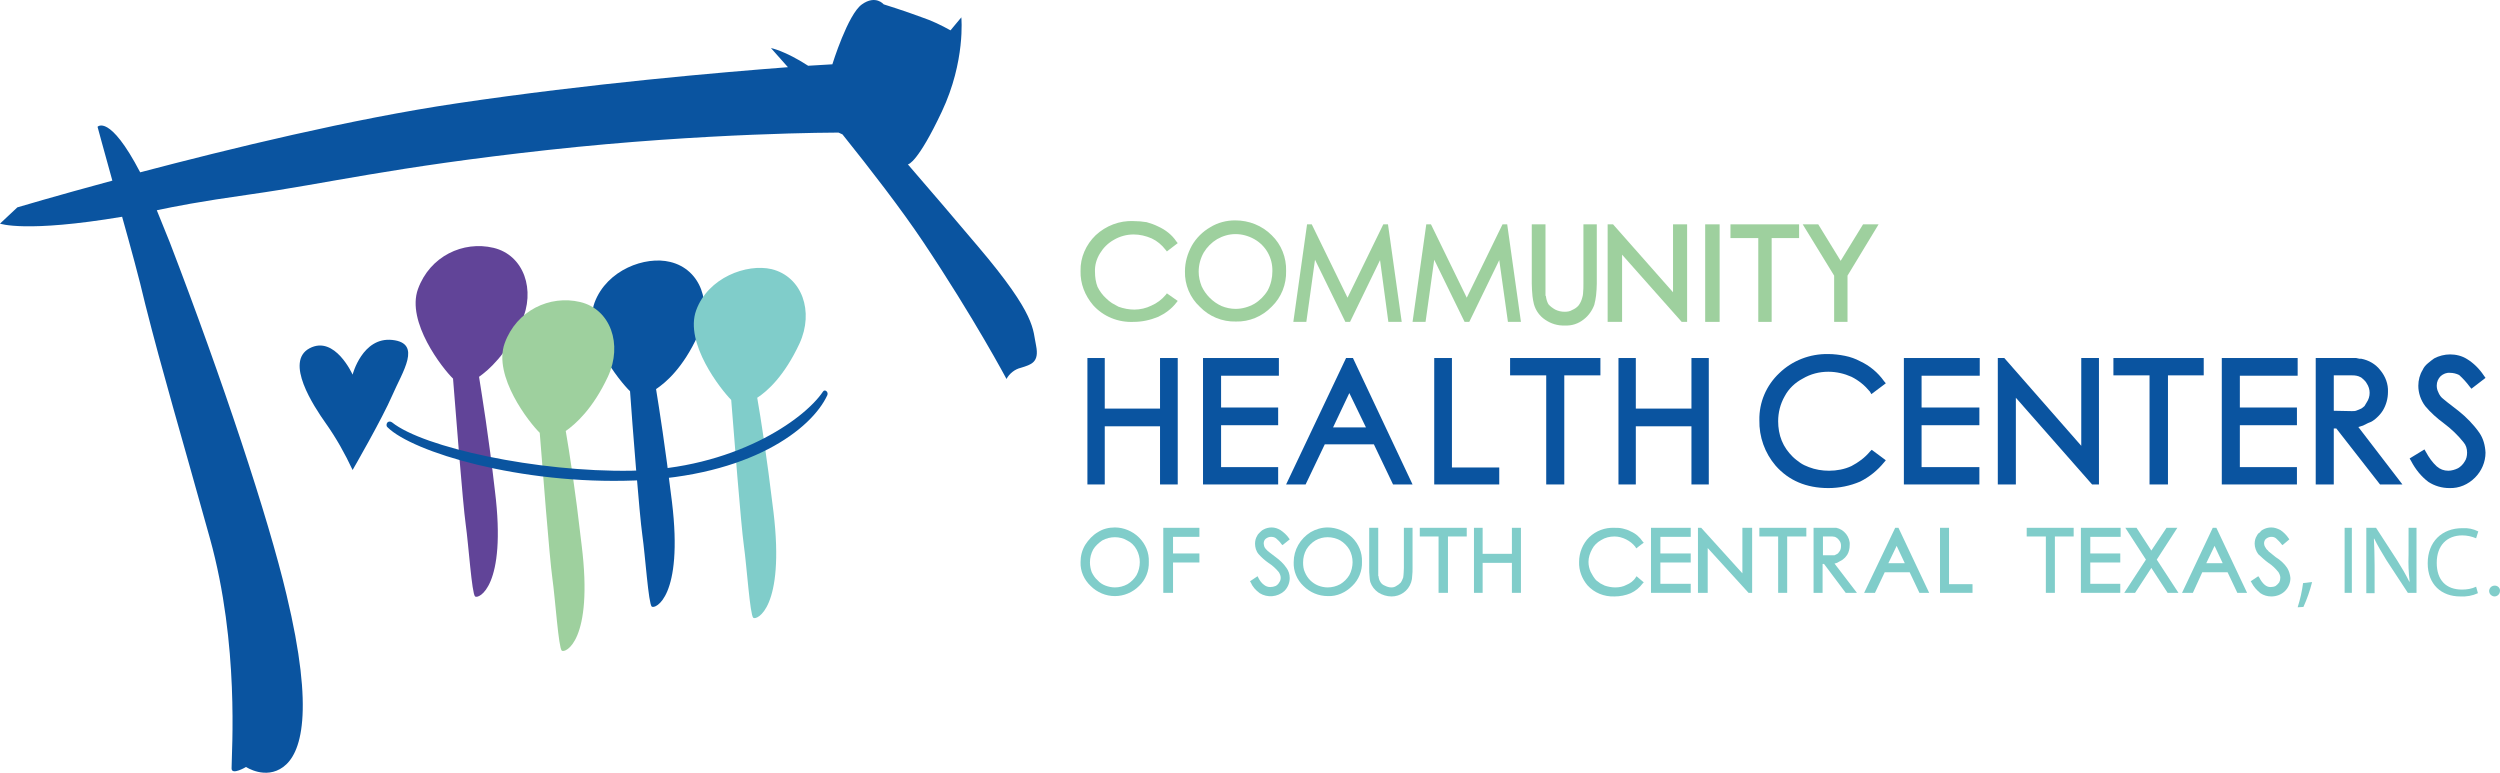
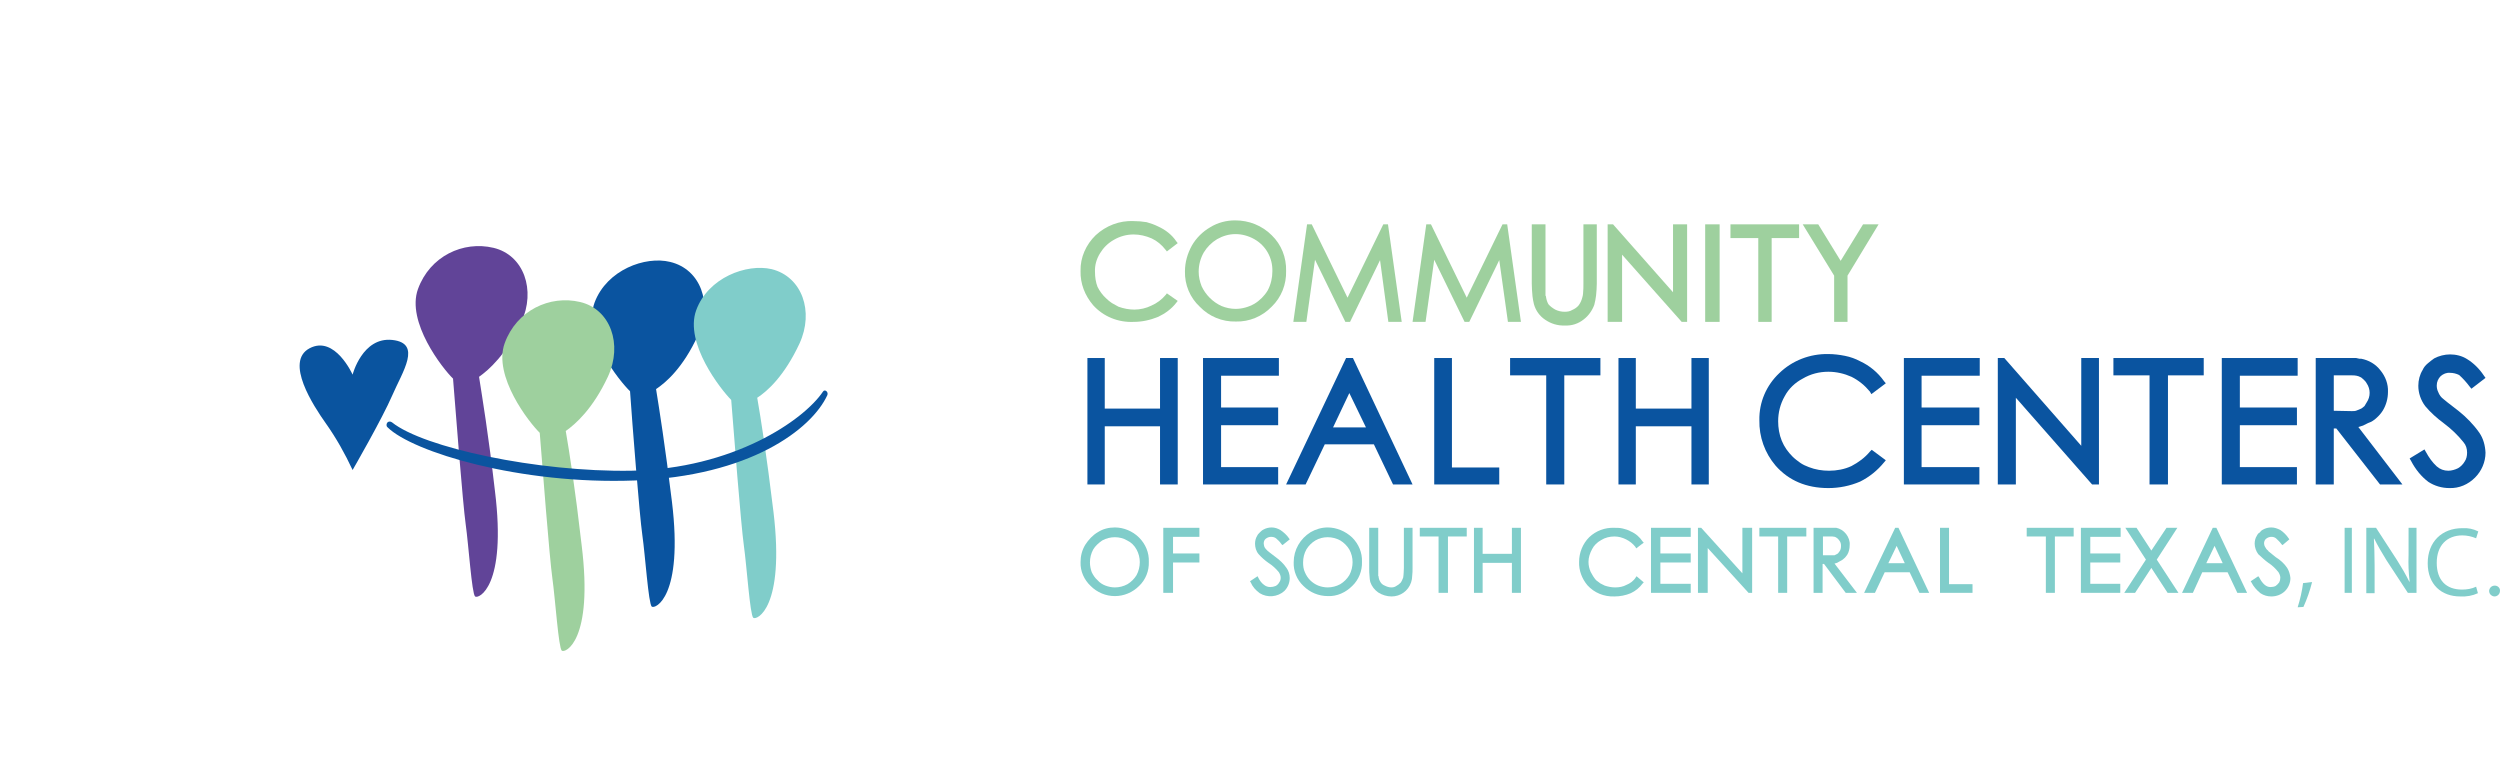
<svg xmlns="http://www.w3.org/2000/svg" id="Layer_2" data-name="Layer 2" viewBox="0 0 692.01 213.9">
  <defs>
    <style>      .cls-1 {        fill: #80cdca;      }      .cls-2 {        fill: #9ed09e;      }      .cls-3 {        fill: #0a54a0;      }      .cls-4 {        fill: #0a549f;      }      .cls-5 {        fill: #614498;      }    </style>
  </defs>
  <g id="Layer_1-2" data-name="Layer 1">
    <g id="Page-1">
      <g id="vector-original-color">
        <g id="Group">
-           <path id="Shape" class="cls-3" d="m286.8,95.7c-1-4.5.3-8.2-16.1-27.5-6.4-7.6-13.1-15.4-19.4-22.7.2,0,2.8-.6,9.4-14.6s5.4-26.1,5.4-26.1l-3,3.6c-2.5-1.4-5.2-2.7-7.9-3.6-4.8-1.8-10.6-3.6-10.6-3.6,0,0-2.2-2.7-6,0-3.9,2.7-8.2,16.6-8.2,16.6l-6.7.4c-6.5-4.2-10.3-4.9-10.3-4.9l4.7,5.3c-18.3,1.4-54.6,4.5-91.6,10-29.1,4.3-63,12.6-87.7,19.1-8.5-16.3-11.8-12.6-11.8-12.6,0,0,1.7,6.3,4.1,14.9-15.9,4.3-26.3,7.4-26.3,7.4l-4.8,4.5s7,2.6,33.8-1.9c2.3,8.2,4.7,16.9,6.4,24.2,4.8,19,9.7,35.3,17.9,64.8s6,59,6,63.7c0,2,4-.4,4-.4,0,0,5.4,3.6,10.3,0s8.8-14.8.9-47.7c-5-21.2-17.7-59.5-32.3-97.5l-3.6-8.9c5.3-1.1,11.1-2.3,25.9-4.4,21.3-3,38.8-7.5,82.5-12.3,43.7-4.8,80.3-4.8,80.3-4.8l1.1.5c7.7,9.6,16.2,20.6,22.3,29.7,14.3,21.4,23.1,38,23.1,38,.8-1.5,2.3-2.7,4-3.1,2.9-.9,5.1-1.5,4.2-6.1Z" />
          <path id="Shape-2" data-name="Shape" class="cls-4" d="m97.6,130.1s8.2-14.2,11-20.7,8.3-14.4,0-15.3-11,9.6-11,9.6c0,0-4.9-11-11.9-7.3s1.1,16,4.5,20.8c2.9,4.1,5.3,8.4,7.4,12.9Z" />
          <path id="Shape-3" data-name="Shape" class="cls-5" d="m144.3,89.2c4.1-8.9.7-18.6-7.7-20.6-8.4-2-17.6,2.3-20.9,11.4-3.3,9.1,6.8,22,9.7,24.8.7,8.8,2.7,34.6,3.5,40.3.8,5.7,1.7,19.2,2.6,20s8.8-2.6,5.5-29.2c-1.8-15.7-3.5-25.8-4.4-31.6,2.7-1.9,7.5-6.1,11.7-15.1Z" />
          <path id="Shape-4" data-name="Shape" class="cls-3" d="m193.2,92.8c4.2-8.8.7-18.3-7.7-20.3-6.9-1.7-17.5,2.2-20.9,11.2-3.4,9.1,6.9,21.8,9.8,24.6.6,8.7,2.6,34.2,3.4,39.8.8,5.6,1.7,19,2.6,19.8.9.8,8.8-2.6,5.6-29-1.9-15.6-3.5-25.6-4.4-31.2,2.7-1.8,7.5-5.9,11.6-14.9Z" />
          <path id="Shape-5" data-name="Shape" class="cls-1" d="m221.3,95.1c4.1-8.9.7-18.5-7.7-20.6-6.9-1.6-17.6,2.3-20.9,11.4s6.9,22,9.7,24.8c.7,8.9,2.7,34.6,3.5,40.3s1.7,19.2,2.6,20c.9.8,8.8-2.6,5.6-29.3-1.9-15.7-3.5-25.9-4.5-31.6,2.8-1.8,7.5-6,11.7-15Z" />
          <path id="Shape-6" data-name="Shape" class="cls-2" d="m168.3,104.2c4.1-8.9.7-18.6-7.7-20.6s-17.6,2.3-20.9,11.4,6.8,22,9.7,24.8c.7,8.8,2.7,34.6,3.5,40.3.8,5.7,1.7,19.2,2.6,20,.9.8,8.8-2.6,5.5-29.2-1.8-15.7-3.4-25.8-4.4-31.6,2.7-1.9,7.5-6.1,11.7-15.1Z" />
-           <path id="Shape-7" data-name="Shape" class="cls-4" d="m107.3,118.3c-.4-.3-.4-.9-.1-1.3s.9-.4,1.3-.1c8.7,7,40.2,13.8,66.2,13.4,28.3-.5,47.8-14,53.1-21.9.5-.8,1.6.1,1.2,1-4.4,9.5-21.5,22.4-53.3,23.6-31.8,1.2-61.5-7.9-68.4-14.7Z" />
+           <path id="Shape-7" data-name="Shape" class="cls-4" d="m107.3,118.3c-.4-.3-.4-.9-.1-1.3s.9-.4,1.3-.1c8.7,7,40.2,13.8,66.2,13.4,28.3-.5,47.8-14,53.1-21.9.5-.8,1.6.1,1.2,1-4.4,9.5-21.5,22.4-53.3,23.6-31.8,1.2-61.5-7.9-68.4-14.7" />
        </g>
        <polygon id="Shape-8" data-name="Shape" class="cls-3" points="321.1 99.1 326 99.1 326 134.1 321.1 134.1 321.1 118 305.8 118 305.8 134.1 301 134.1 301 99.1 305.8 99.1 305.8 113.1 321.1 113.1 321.1 99.1" />
        <polygon id="Shape-9" data-name="Shape" class="cls-3" points="354 104 338 104 338 112.8 353.8 112.8 353.8 117.7 338 117.7 338 129.3 353.8 129.3 353.8 134.1 333 134.1 333 99.1 354 99.1 354 104" />
        <path id="Shape-10" data-name="Shape" class="cls-3" d="m374.5,99.1l16.5,35h-5.4l-5.3-11.1h-13.6l-5.3,11.1h-5.4l16.6-35h1.9Zm3.6,19.2l-4.6-9.5-4.5,9.5h9.1Z" />
        <polygon id="Shape-11" data-name="Shape" class="cls-3" points="401.9 129.4 415 129.4 415 134.1 397 134.1 397 99.1 401.9 99.1 401.9 129.4" />
        <polygon id="Shape-12" data-name="Shape" class="cls-3" points="418 99.1 443 99.1 443 103.9 433 103.9 433 134.1 428 134.1 428 103.9 418 103.9 418 99.1" />
        <polygon id="Shape-13" data-name="Shape" class="cls-3" points="468.2 99.1 473 99.1 473 134.1 468.2 134.1 468.2 118 452.8 118 452.8 134.1 448 134.1 448 99.1 452.8 99.1 452.8 113.1 468.2 113.1 468.2 99.1" />
        <path id="Shape-14" data-name="Shape" class="cls-3" d="m522,127.4l-.5.6c-1.8,2.2-4,4-6.6,5.3-2.8,1.2-5.8,1.8-8.8,1.8-6.1,0-11-2.1-14.6-6.2-3-3.5-4.6-8-4.5-12.6-.1-4.9,1.9-9.6,5.5-13,3.6-3.5,8.5-5.4,13.6-5.3,1.5,0,3.1.2,4.6.5s2.9.8,4.2,1.5c2.6,1.2,4.9,3.1,6.6,5.5l.5.6-4,3-.4-.7c-1.4-1.7-3.1-3.1-5.1-4.1-2-.9-4.2-1.4-6.4-1.4-2.5,0-4.9.6-7.1,1.9-2.1,1.1-3.9,2.8-5,4.9-1.2,2.1-1.8,4.5-1.8,6.9,0,1.8.3,3.7,1,5.4.7,1.7,1.7,3.1,3,4.4.6.6,1.4,1.2,2.1,1.7s1.6.9,2.4,1.2c1.8.7,3.7,1,5.6,1,2.1,0,4.3-.4,6.2-1.3,1.9-1,3.7-2.3,5.1-4l.5-.5,3.9,2.9Z" />
        <polygon id="Shape-15" data-name="Shape" class="cls-3" points="548 104 531.9 104 531.9 112.8 547.9 112.8 547.9 117.7 531.9 117.7 531.9 129.3 547.9 129.3 547.9 134.1 527 134.1 527 99.1 548 99.1 548 104" />
        <polygon id="Shape-16" data-name="Shape" class="cls-3" points="576.1 99.1 581 99.1 581 134.1 579.1 134.1 558 110.1 558 134.1 553 134.1 553 99.1 554.8 99.1 576.1 123.4 576.1 99.1" />
        <polygon id="Shape-17" data-name="Shape" class="cls-3" points="585 99.1 610 99.1 610 103.9 600.1 103.9 600.1 134.1 595 134.1 595 103.9 585 103.9 585 99.1" />
        <polygon id="Shape-18" data-name="Shape" class="cls-3" points="636 104 620 104 620 112.8 635.8 112.8 635.8 117.7 620 117.7 620 129.3 635.8 129.3 635.8 134.1 615 134.1 615 99.1 636 99.1 636 104" />
        <path id="Shape-19" data-name="Shape" class="cls-3" d="m665,134.1h-6.2l-12.1-15.5h-.7v15.5h-5v-35h11.2l.9.2h.5c2.1.4,4,1.5,5.3,3.2,1.4,1.7,2.2,3.8,2.1,6,0,1.8-.5,3.6-1.4,5.1-.5.8-1.1,1.5-1.8,2.1-.6.6-1.4,1.1-2.3,1.4l-1.4.7-1.3.4,12.2,15.9Zm-14-20.3c.5,0,1,0,1.4-.2l1.2-.5c.3-.2.6-.4.9-.7l.6-1c1.1-1.6,1.1-3.7,0-5.3-.2-.4-.5-.7-.8-1-.4-.3-.6-.6-.9-.7-.7-.4-1.5-.5-2.3-.5h-5.1v9.8l5,.1Z" />
        <path id="Shape-20" data-name="Shape" class="cls-3" d="m686.3,119.8c1.1,1.6,1.6,3.5,1.7,5.5,0,2.6-1.1,5.1-2.9,6.9-1.9,1.9-4.4,3-7.1,2.9-2.1,0-4.1-.6-5.8-1.7-2-1.5-3.6-3.5-4.8-5.8l-.4-.7,4.1-2.5.4.7c.8,1.5,1.8,2.9,3,4,.9.8,2,1.2,3.2,1.2.9,0,1.9-.3,2.7-.7.7-.4,1.4-1.1,1.8-1.8.5-.7.7-1.6.7-2.5,0-1.1-.3-2.1-1-2.9-1.6-2-3.4-3.7-5.4-5.2-1.9-1.4-3.7-3-5.2-4.8-1.2-1.6-1.9-3.6-1.9-5.6,0-1.6.4-3.1,1.2-4.4.3-.7.8-1.3,1.4-1.8.6-.5,1.2-1,1.8-1.4,1.3-.7,2.9-1.1,4.4-1.1,1.6,0,3.3.4,4.7,1.3,1.8,1.1,3.4,2.7,4.6,4.5l.5.7-3.9,3-.5-.6c-.9-1.2-1.8-2.2-2.9-3.2-.8-.4-1.7-.6-2.5-.6-1-.1-1.9.3-2.6.9-.7.7-1.1,1.6-1.1,2.6,0,.6.1,1.2.4,1.8.3.8.8,1.5,1.5,2l1.1.9,3.1,2.4c2,1.6,4.1,3.7,5.7,6Z" />
        <path id="Shape-21" data-name="Shape" class="cls-2" d="m326,83.3l-.4.5c-1.3,1.7-3.1,3-5,3.9-2.2.9-4.5,1.4-6.8,1.4-4.3.2-8.4-1.5-11.2-4.6-2.3-2.7-3.6-6-3.5-9.5-.1-3.7,1.5-7.3,4.2-9.9,2.8-2.6,6.6-4.1,10.5-3.9,1.2,0,2.4.1,3.6.3,1.1.3,2.2.7,3.2,1.2,2,.9,3.8,2.3,5,4.1l.4.5-3,2.3-.4-.5c-1-1.3-2.3-2.4-3.8-3.1-1.6-.7-3.3-1.1-5-1.1-1.9,0-3.8.5-5.5,1.5-1.6.9-2.9,2.2-3.8,3.7-1,1.6-1.5,3.4-1.4,5.2,0,1.4.2,2.8.7,4.1.6,1.2,1.4,2.3,2.4,3.2.5.5,1,.9,1.6,1.3l1.8,1c1.4.5,2.9.8,4.4.8,1.6,0,3.3-.4,4.7-1.1,1.6-.7,2.9-1.7,4-3l.3-.4,3,2.1Z" />
        <path id="Shape-22" data-name="Shape" class="cls-2" d="m352,65.1c2.7,2.6,4.1,6.2,4,9.9.1,3.7-1.3,7.3-4,9.9-2.6,2.7-6.2,4.2-9.9,4.1-3.8.1-7.4-1.4-10-4.1-2.7-2.5-4.2-6.1-4.1-9.8,0-2.5.7-4.9,1.9-7.1,1.2-2.1,3-3.9,5.1-5.1,2.1-1.3,4.5-1.9,6.9-1.9,3.8,0,7.4,1.4,10.1,4.1Zm.2,10c.1-3.7-1.8-7.1-5-8.9-1.6-.9-3.4-1.4-5.2-1.4s-3.5.5-5.1,1.4c-1.5.9-2.8,2.2-3.7,3.7-.9,1.6-1.4,3.4-1.4,5.3,0,1.4.3,2.7.8,4,1.1,2.4,3.1,4.4,5.5,5.5,1.2.5,2.6.8,3.9.8,1.8,0,3.6-.5,5.2-1.4,1.5-.9,2.8-2.2,3.7-3.7.9-1.7,1.3-3.5,1.3-5.3Z" />
        <polygon id="Shape-23" data-name="Shape" class="cls-2" points="384.2 62.1 388 89.1 384.3 89.1 382 72 373.7 89.1 372.4 89.1 364 71.9 361.6 89.1 358 89.1 361.8 62.1 363.1 62.1 373 82.4 382.9 62.1 384.2 62.1" />
        <polygon id="Shape-24" data-name="Shape" class="cls-2" points="417.2 62.1 421 89.1 417.4 89.1 415 72 406.7 89.1 405.4 89.1 397 71.9 394.6 89.1 391 89.1 394.8 62.1 396.1 62.1 406 82.4 415.9 62.1 417.2 62.1" />
        <path id="Shape-25" data-name="Shape" class="cls-2" d="m442,62.1v16.4c0,1.1-.1,2.2-.2,3.3-.1.9-.3,1.8-.5,2.6-.6,1.6-1.6,3-2.9,4-1.5,1.2-3.3,1.8-5.2,1.7-2,.1-3.9-.5-5.5-1.6-1.5-1-2.6-2.5-3.1-4.3-.2-.7-.3-1.5-.4-2.2-.1-1.2-.2-2.3-.2-3.5v-16.4h3.8v19.8h.1c.1.8.3,1.6.7,2.3.5.6,1.2,1.1,1.9,1.5.8.4,1.7.6,2.6.6.7,0,1.5-.1,2.1-.5.7-.3,1.3-.7,1.8-1.3.5-.7.8-1.4,1-2.2.1-.4.2-.7.2-1.1.1-.9.1-1.9.1-2.8v-16.3h3.7Z" />
        <polygon id="Shape-26" data-name="Shape" class="cls-2" points="463.1 62.1 467 62.1 467 89.1 465.5 89.1 449 70.5 449 89.1 445 89.1 445 62.1 446.5 62.1 463.1 80.9 463.1 62.1" />
        <polygon id="Shape-27" data-name="Shape" class="cls-2" points="472 62.1 476 62.1 476 89.1 472 89.1 472 62.1" />
        <polygon id="Shape-28" data-name="Shape" class="cls-2" points="479 62.1 498 62.1 498 65.9 490.4 65.9 490.4 89.1 486.7 89.1 486.7 65.9 479 65.9 479 62.1" />
        <polygon id="Shape-29" data-name="Shape" class="cls-2" points="515.7 62.1 520 62.1 511.4 76.3 511.4 89.1 507.7 89.1 507.7 76.3 499 62.1 503.3 62.1 509.5 72.2 515.7 62.1" />
        <path id="Shape-30" data-name="Shape" class="cls-1" d="m315.3,148.8c1.8,1.8,2.8,4.2,2.7,6.7.1,2.5-.9,5-2.7,6.7-1.8,1.8-4.2,2.8-6.7,2.8s-4.9-1-6.7-2.8c-1.8-1.7-2.9-4.1-2.8-6.6,0-1.7.4-3.3,1.3-4.8.9-1.4,2.1-2.7,3.5-3.5,1.4-.9,3-1.3,4.7-1.3,2.4,0,4.9,1,6.7,2.8Zm.2,6.8c0-1.2-.3-2.4-.9-3.5s-1.5-2-2.6-2.5c-1-.6-2.2-.9-3.4-.9s-2.4.3-3.5.9c-1,.7-1.9,1.5-2.5,2.5-.6,1.1-.9,2.3-.9,3.6,0,.9.2,1.9.5,2.7.4.8.9,1.6,1.6,2.2.6.7,1.4,1.2,2.2,1.5.8.3,1.7.5,2.6.5,1.2,0,2.4-.3,3.5-.9,1-.6,1.9-1.5,2.5-2.5.6-1.1.9-2.4.9-3.6Z" />
        <polygon id="Shape-31" data-name="Shape" class="cls-1" points="332 148.6 324.7 148.6 324.7 153.2 332 153.2 332 155.7 324.7 155.7 324.7 164.1 322 164.1 322 146.1 332 146.1 332 148.6" />
        <path id="Shape-32" data-name="Shape" class="cls-1" d="m356.1,157.2c.6.8.9,1.8.9,2.8,0,1.3-.5,2.6-1.5,3.6-1.9,1.7-4.7,1.9-6.8.6-1.1-.8-2-1.8-2.5-3l-.2-.3,2.1-1.4.2.4c.4.8.9,1.5,1.6,2,.5.4,1.1.6,1.7.6.5,0,1-.1,1.5-.3.4-.2.8-.6,1-1,.3-.4.4-.8.4-1.3s-.2-1-.5-1.5c-.8-1-1.8-1.9-2.9-2.6-1-.7-1.9-1.5-2.7-2.4-.7-.8-1-1.9-1-2.9,0-.8.2-1.6.6-2.2.1-.3.4-.6.7-.9.3-.3.6-.6,1-.8.7-.4,1.5-.6,2.3-.6.9,0,1.7.3,2.4.7.9.6,1.8,1.4,2.4,2.3l.2.3-2,1.6-.3-.3c-.4-.6-.9-1.1-1.5-1.6-.4-.3-.9-.4-1.4-.4s-1,.2-1.4.5-.6.8-.6,1.3c0,.3.1.7.2,1,.2.4.5.7.8,1l.6.5,1.7,1.3c1.1.8,2.2,1.8,3,3Z" />
        <path id="Shape-33" data-name="Shape" class="cls-1" d="m374.3,148.8c1.8,1.8,2.8,4.2,2.7,6.7.1,2.5-.9,5-2.7,6.7-1.8,1.8-4.2,2.9-6.7,2.8-2.6,0-5-1-6.8-2.8-1.8-1.7-2.8-4.1-2.7-6.6,0-3.4,1.8-6.5,4.7-8.3,1.4-.8,3-1.3,4.7-1.3,2.4,0,4.9,1,6.8,2.8Zm.1,6.8c0-1.2-.3-2.4-.9-3.5-.6-1-1.5-1.9-2.5-2.5-1.1-.6-2.3-.9-3.5-.9s-2.4.3-3.4.9c-1,.6-1.9,1.5-2.5,2.5-.6,1.1-.9,2.3-.9,3.6,0,.9.1,1.9.5,2.7.7,1.7,2,3,3.7,3.7.8.3,1.7.5,2.6.5,1.2,0,2.4-.3,3.5-.9,1-.6,1.9-1.5,2.5-2.5.6-1.1.9-2.4.9-3.6Z" />
        <path id="Shape-34" data-name="Shape" class="cls-1" d="m391,146.1v11.1c0,.7,0,1.5-.1,2.2,0,.6-.1,1.2-.3,1.8-.8,2.4-3,3.9-5.4,3.9-1.3,0-2.6-.4-3.7-1.1-1-.7-1.8-1.7-2.2-2.9-.1-.5-.2-1-.2-1.5-.1-.8-.1-1.6-.1-2.4v-11.1h2.5v13.4h.1c0,.6.2,1.1.5,1.6s.7.8,1.2,1c.6.3,1.2.5,1.8.5.5,0,1-.1,1.4-.4.4-.2.8-.5,1.2-.9.3-.4.5-.9.7-1.4,0-.2.1-.5.1-.8s.1-1,.1-1.9v-11.1h2.4Z" />
        <polygon id="Shape-35" data-name="Shape" class="cls-1" points="393 146.1 406 146.1 406 148.5 400.8 148.5 400.8 164.1 398.2 164.1 398.2 148.5 393 148.5 393 146.1" />
        <polygon id="Shape-36" data-name="Shape" class="cls-1" points="418.5 146.1 421 146.1 421 164.1 418.5 164.1 418.5 155.8 410.4 155.8 410.4 164.1 408 164.1 408 146.1 410.4 146.1 410.4 153.3 418.5 153.3 418.5 146.1" />
        <path id="Shape-37" data-name="Shape" class="cls-1" d="m455,161.2l-.3.3c-.9,1.2-2,2.1-3.3,2.7-1.4.6-3,.9-4.5.9-2.9.1-5.6-1-7.5-3.1-1.5-1.8-2.4-4.1-2.3-6.5,0-2.5,1-5,2.8-6.8,1.9-1.8,4.4-2.7,6.9-2.6.8,0,1.6,0,2.4.2s1.5.4,2.2.8c1.4.6,2.5,1.6,3.3,2.8l.3.3-2.1,1.6-.2-.4c-.7-.9-1.6-1.6-2.6-2.1s-2.1-.8-3.2-.8c-1.3,0-2.6.3-3.7,1-1.1.6-2,1.5-2.5,2.5-.6,1.1-1,2.3-1,3.5,0,1,.2,1.9.6,2.8.4.8.9,1.6,1.5,2.3l1.2.9,1.2.6c.9.3,1.9.5,2.9.5,1.1,0,2.2-.2,3.1-.7,1-.4,2-1.1,2.6-2.1l.2-.3,2,1.7Z" />
        <polygon id="Shape-38" data-name="Shape" class="cls-1" points="468 148.6 459.6 148.6 459.6 153.2 468 153.2 468 155.7 459.6 155.7 459.6 161.6 468 161.6 468 164.1 457 164.1 457 146.1 468 146.1 468 148.6" />
        <polygon id="Shape-39" data-name="Shape" class="cls-1" points="482.3 146.1 485 146.1 485 164.1 484 164.1 472.7 151.7 472.7 164.1 470 164.1 470 146.1 470.9 146.1 482.3 158.7 482.3 146.1" />
        <polygon id="Shape-40" data-name="Shape" class="cls-1" points="487 146.1 500 146.1 500 148.5 494.7 148.5 494.7 164.1 492.2 164.1 492.2 148.5 487 148.5 487 146.1" />
        <path id="Shape-41" data-name="Shape" class="cls-1" d="m514,164.1h-3.1l-6-8h-.4v8h-2.5v-18h6.3c1,.2,2,.8,2.7,1.7s1.1,2,1,3.1c0,.9-.2,1.9-.7,2.7-.3.4-.6.8-1,1.1-.3.3-.7.5-1.1.7l-.7.4-.7.2,6.2,8.1Zm-7-10.4h.8l.6-.3c.2-.1.4-.2.5-.4l.3-.4c.3-.4.4-.9.4-1.5,0-.5-.1-1-.4-1.4l-.4-.5-.5-.4c-.3-.2-.7-.3-1.1-.3h-2.6v5.2h2.4Z" />
        <path id="Shape-42" data-name="Shape" class="cls-1" d="m525.5,146.1l8.5,18h-2.7l-2.7-5.7h-6.9l-2.7,5.7h-3l8.6-18h.9Zm1.8,9.9l-2.3-4.9-2.3,4.8h4.6v.1Z" />
        <polygon id="Shape-43" data-name="Shape" class="cls-1" points="539.5 161.7 546 161.7 546 164.1 537 164.1 537 146.1 539.5 146.1 539.5 161.7" />
        <polygon id="Shape-44" data-name="Shape" class="cls-1" points="561 146.1 574 146.1 574 148.5 568.8 148.5 568.8 164.1 566.3 164.1 566.3 148.5 561 148.5 561 146.1" />
        <polygon id="Shape-45" data-name="Shape" class="cls-1" points="587 148.6 578.6 148.6 578.6 153.2 586.9 153.2 586.9 155.7 578.6 155.7 578.6 161.6 586.9 161.6 586.9 164.1 576 164.1 576 146.1 587 146.1 587 148.6" />
        <polygon id="Shape-46" data-name="Shape" class="cls-1" points="597 154.9 603 164.1 600 164.1 595.5 157.2 591 164.1 588 164.1 594 154.9 588.3 146.1 591.4 146.1 595.5 152.4 599.7 146.1 602.7 146.1 597 154.9" />
        <path id="Shape-47" data-name="Shape" class="cls-1" d="m613.5,146.1l8.5,18h-2.7l-2.7-5.7h-7l-2.6,5.7h-3l8.5-18h1Zm1.8,9.9l-2.3-4.9-2.3,4.8h4.6v.1Z" />
        <path id="Shape-48" data-name="Shape" class="cls-1" d="m633.1,157.2c.5.8.8,1.8.9,2.8,0,1.4-.6,2.7-1.5,3.6-1,1-2.4,1.5-3.8,1.5-1.1,0-2.1-.3-3-.9-1-.8-1.9-1.8-2.5-3l-.2-.3,2.1-1.4.3.4c.4.8.9,1.5,1.5,2,.5.4,1,.6,1.6.6.5,0,1-.1,1.4-.3.4-.3.7-.6,1-1,.2-.4.3-.8.3-1.3s-.2-1-.5-1.5c-.8-1-1.7-1.9-2.8-2.6-1-.7-1.9-1.6-2.8-2.4-.6-.8-1-1.9-1-2.9,0-.8.2-1.6.6-2.2.2-.4.4-.7.8-.9.2-.3.5-.6.9-.8.7-.4,1.5-.6,2.3-.6.9,0,1.7.3,2.5.7.9.6,1.7,1.4,2.3,2.3l.2.3-1.9,1.6-.3-.3c-.4-.6-1-1.1-1.5-1.6-.4-.3-.8-.4-1.3-.4s-1,.2-1.4.5-.6.8-.6,1.3c0,.3.1.7.3,1,.2.4.4.7.8,1,0,.1.2.3.5.5l1.6,1.3c1.3.8,2.4,1.8,3.2,3Z" />
        <path id="Shape-49" data-name="Shape" class="cls-1" d="m636,168.1c.7-2.2,1.2-4.4,1.5-6.7l2.5-.3c-.6,2.4-1.4,4.7-2.4,6.9l-1.6.1Z" />
        <polygon id="Shape-50" data-name="Shape" class="cls-1" points="651 146.1 651 164.1 649 164.1 649 146.1 651 146.1" />
        <path id="Shape-51" data-name="Shape" class="cls-1" d="m655,164.1v-18h2.7l5.9,9.1c1.2,1.9,2.3,3.8,3.3,5.8h.1c-.3-2.5-.4-4.9-.3-7.4v-7.5h2.2v18h-2.4l-5.9-9c-1.2-2-2.5-4.1-3.4-6h-.1c.1,2.2.2,4.5.2,7.4v7.7h-2.3v-.1Z" />
        <path id="Shape-52" data-name="Shape" class="cls-1" d="m685.9,164.2c-1.5.7-3.2,1-4.9.9-5.2,0-9-3.3-9-9.2s3.9-9.7,9.6-9.7c1.5-.1,3,.2,4.4.9l-.6,1.9c-1.2-.5-2.5-.8-3.8-.8-4.3,0-7.1,2.8-7.1,7.6s2.6,7.4,7,7.4c1.3,0,2.7-.2,3.9-.8l.5,1.8Z" />
        <path id="Shape-53" data-name="Shape" class="cls-1" d="m689,163.5c.1-.8.7-1.4,1.6-1.4.8,0,1.5.7,1.4,1.5,0,.8-.7,1.5-1.5,1.5-.4,0-.8-.2-1.1-.5-.3-.3-.4-.7-.4-1.1Z" />
      </g>
    </g>
  </g>
</svg>